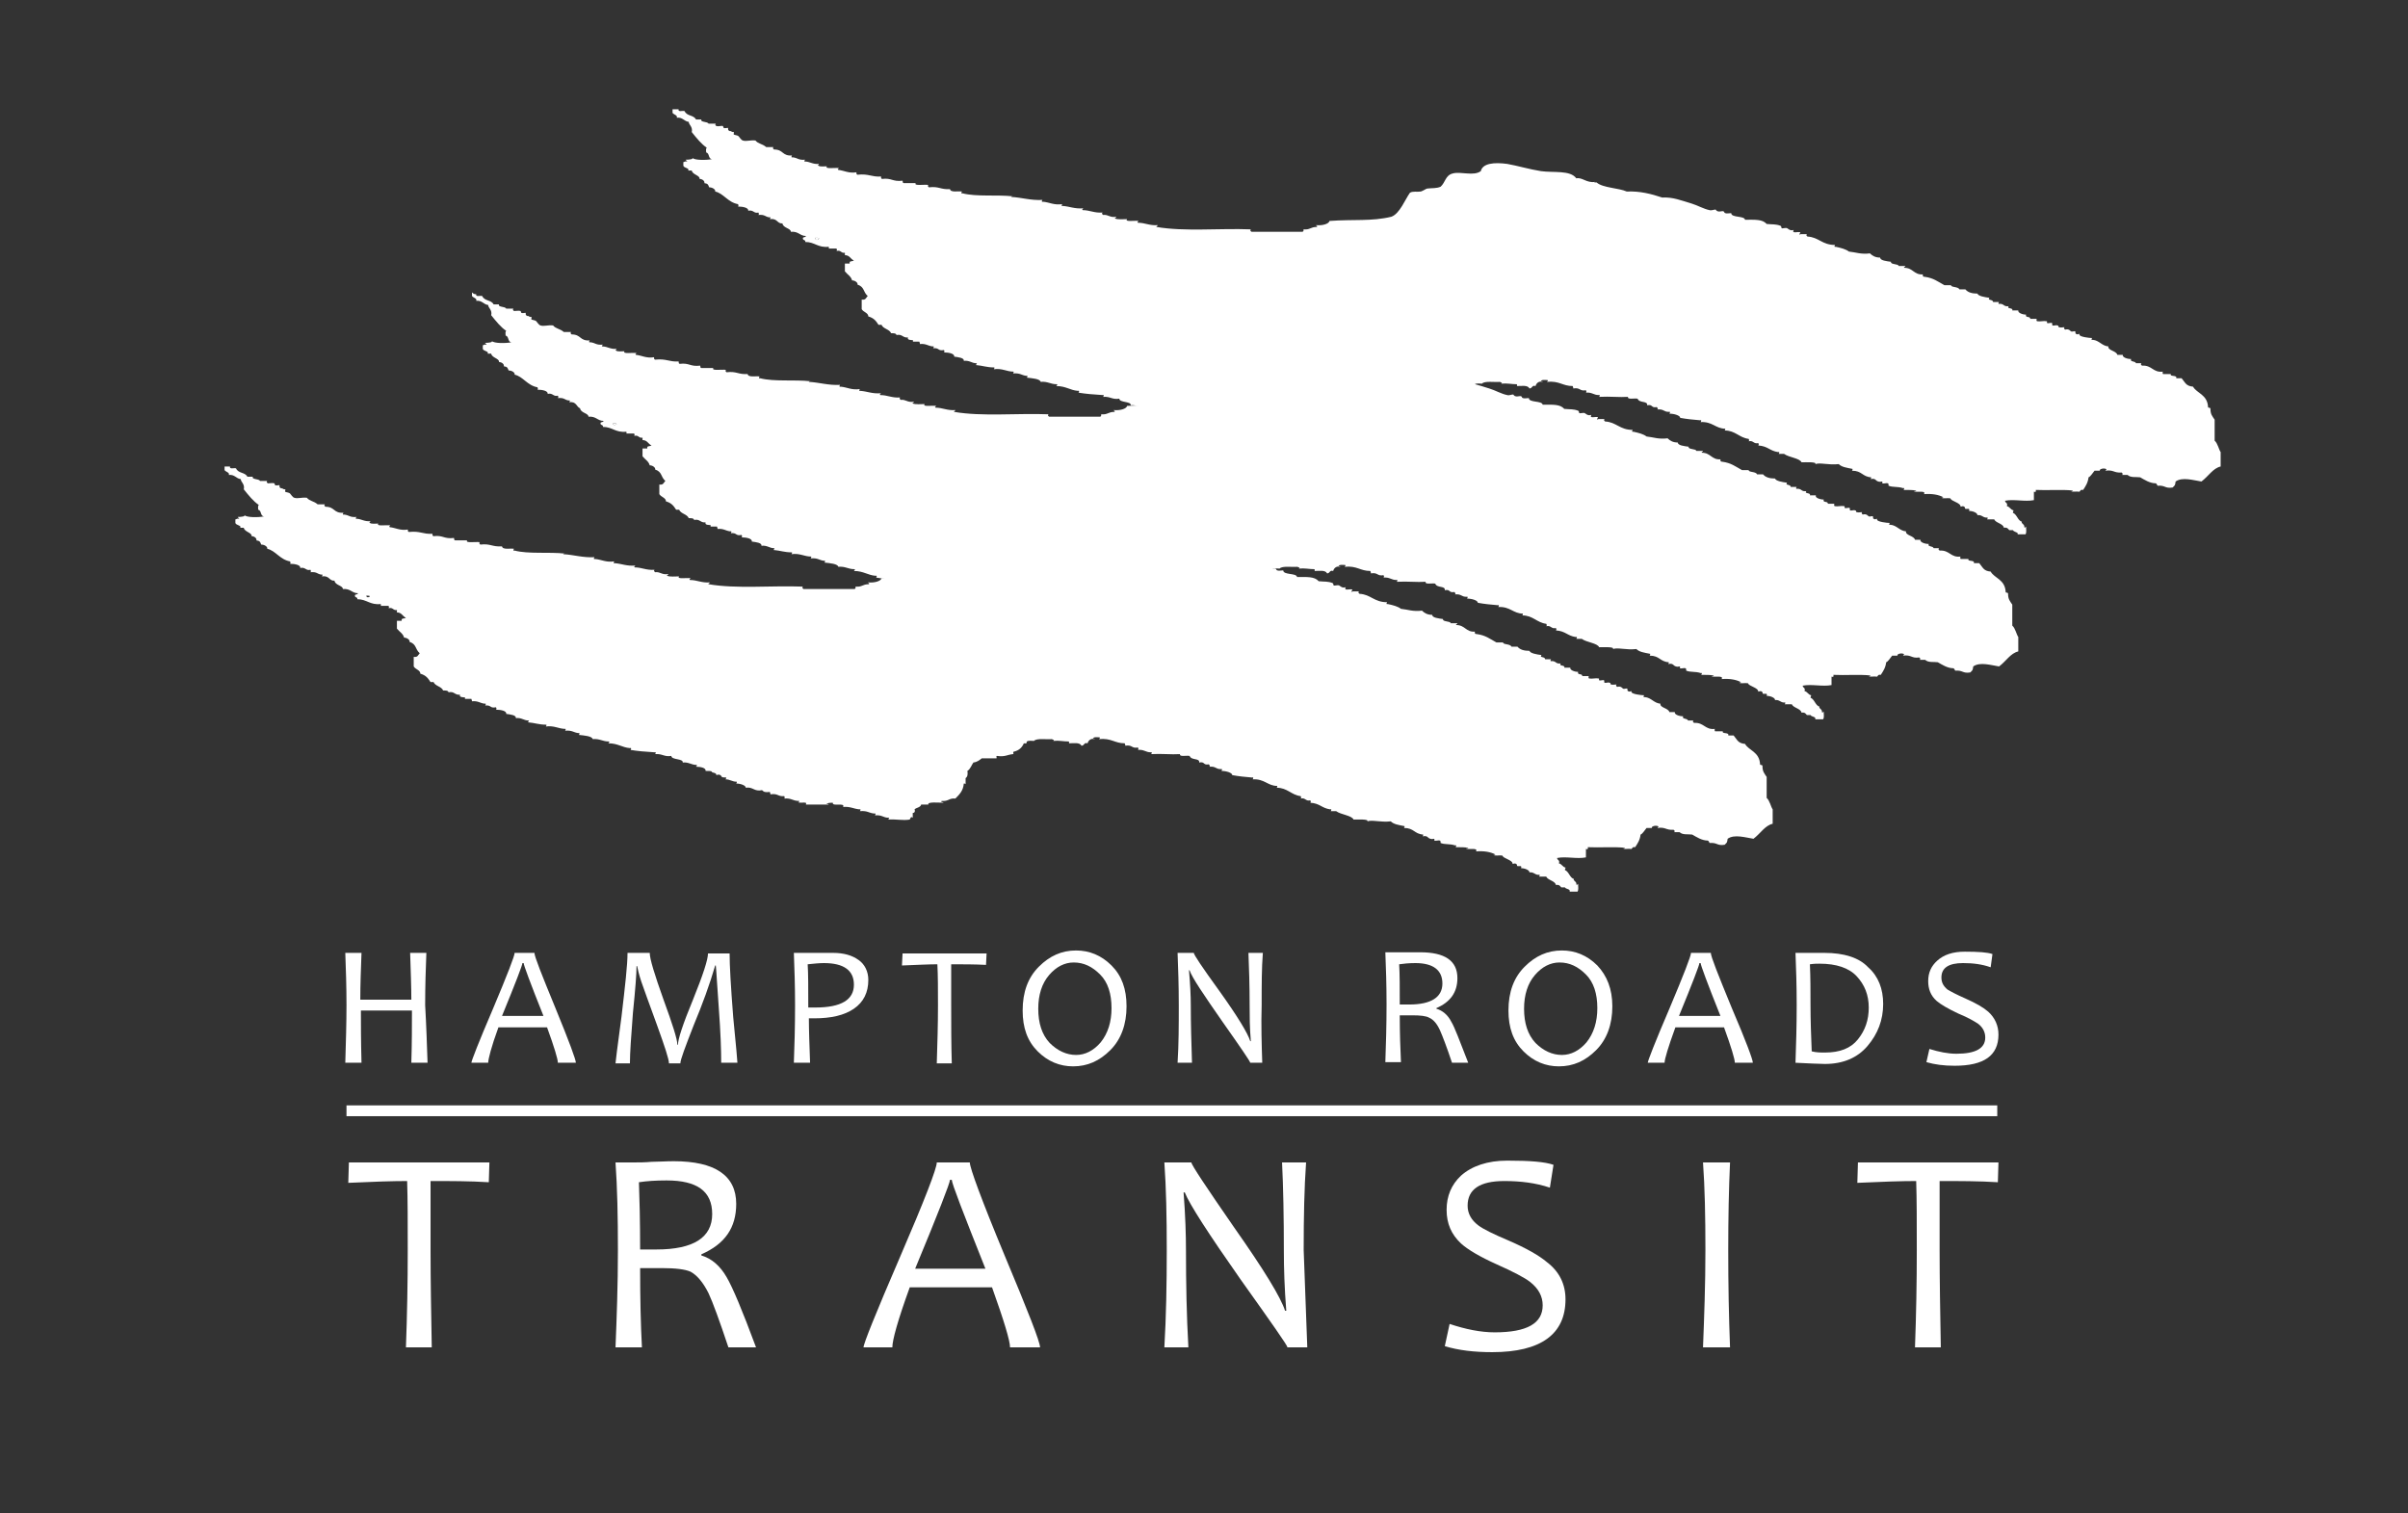
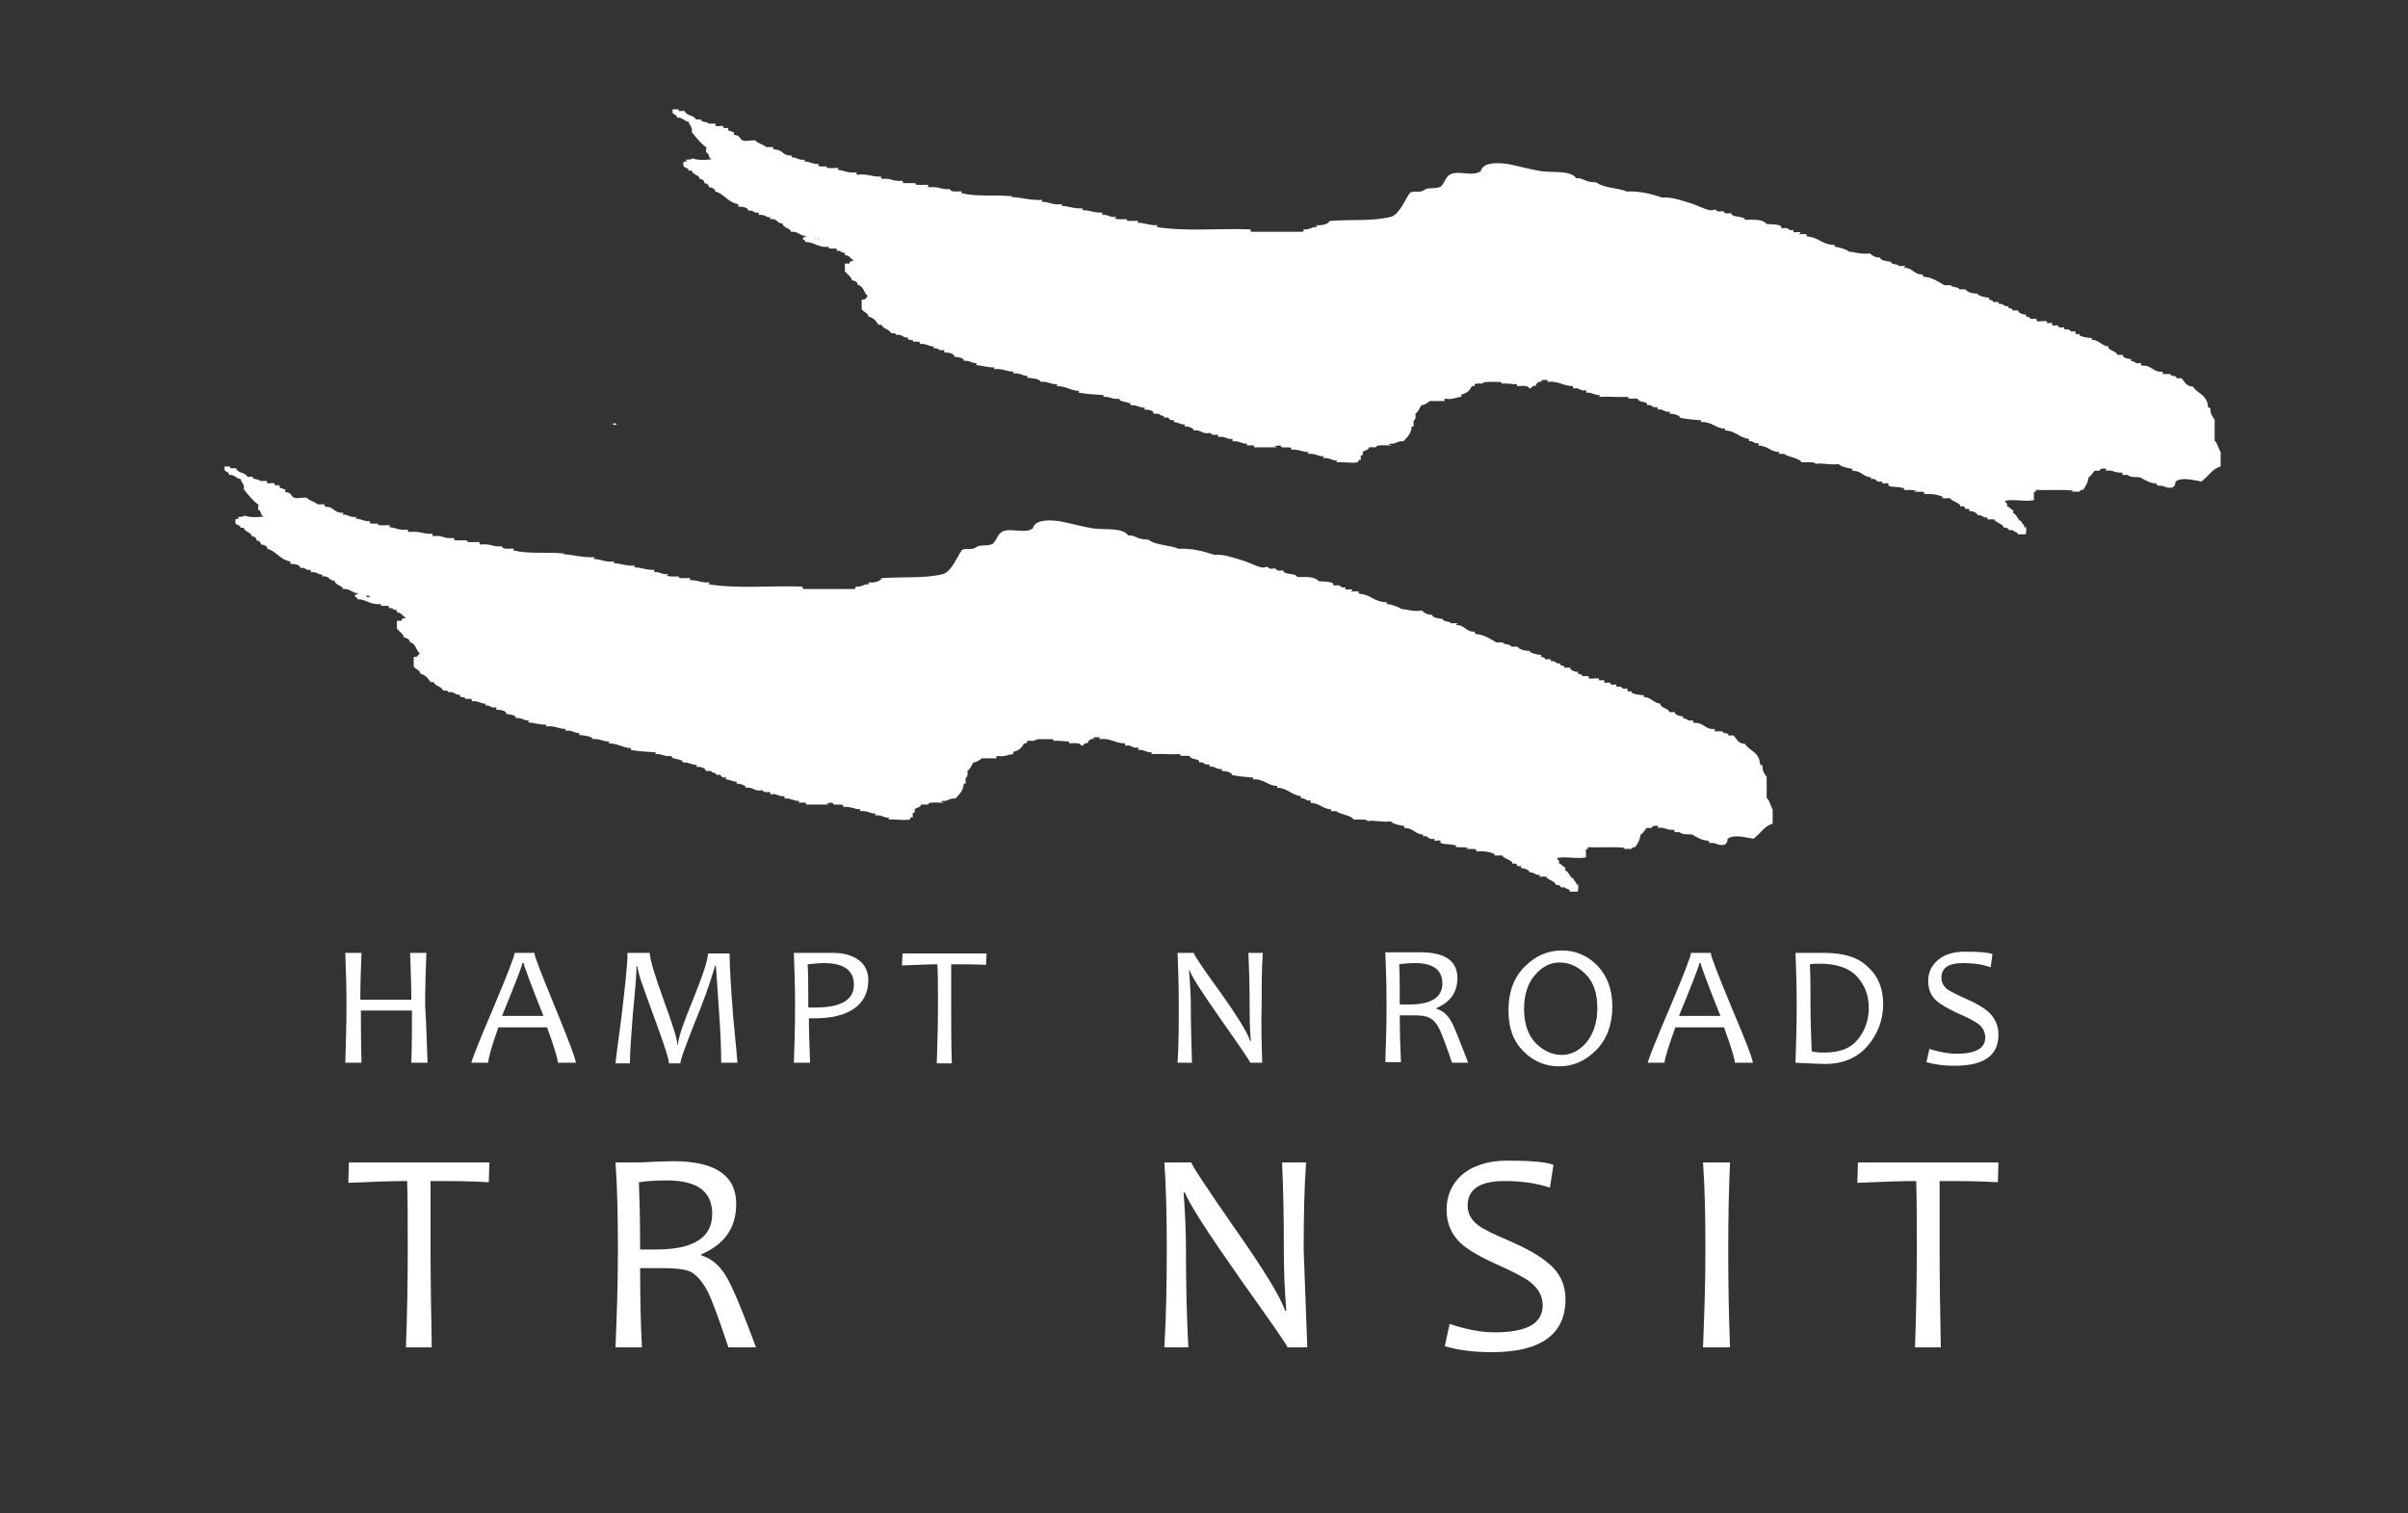
<svg xmlns="http://www.w3.org/2000/svg" version="1.1" id="Layer_2" x="0px" y="0px" viewBox="0 0 401 252" style="enable-background:new 0 0 401 252;" xml:space="preserve">
  <rect x="0" y="0" width="401" height="252" fill="#333333" stroke="none" />
  <style type="text/css">
	.Arched_x0020_Green{fill:url(#SVGID_1_);stroke:#FFFFFF;stroke-width:0.25;stroke-miterlimit:1;}
	.st0{fill-rule:evenodd;clip-rule:evenodd;fill:#FFFFFF;}
	.st1{fill:#FFFFFF;}
</style>
  <linearGradient id="SVGID_1_" gradientUnits="userSpaceOnUse" x1="-168" y1="-25" x2="-167.293" y2="-25.707">
    <stop offset="0" style="stop-color:#20AC4B" />
    <stop offset="0.983" style="stop-color:#19361A" />
  </linearGradient>
  <g>
    <path class="st0" d="M135.8,39.6c0.2,0,0.5,0,0.6,0.1C136.3,40,135.7,40.1,135.8,39.6z" />
    <path class="st0" d="M113,18.2c-0.1,0.5,0.6,0.2,1,0.3c0.4,0.9,1.5,0.6,1.9,1.4c0.3,0,0.6,0,0.9,0c-0.2,0.5,1,0.3,1.2,0.7   c0.4,0,0.8,0,1.2,0c-0.2,0.2,0,0.3,0.1,0.4c0.4,0.1,0.8-0.1,1.1,0c0,0,0.1,0.3,0.1,0.3c0.2,0.1,0.6,0,0.7,0c0.1,0,0,0.3,0.1,0.4   c0.4,0.3,0.3,0,0.5,0.2c0.1,0.1,0.4,0.1,0.4,0.1c0.1,0.1-0.1,0.3,0,0.4c0.1,0.1,0.6,0.1,0.8,0.3c0.2,0.2,0.4,0.6,0.7,0.7   c0.6,0.2,1.2-0.1,2.1,0c0.5,0.6,1.1,0.5,1.8,1.1c0.4,0,0.8,0,1.2,0c-0.2,0.2,0,0.3,0.1,0.4c1.6,0,1.3,1.1,3,1   c-0.1,0.1-0.2,0.4,0.1,0.3c0.9,0.1,0.9,0.5,2.1,0.4c-0.1,0.2-0.3,0.1-0.1,0.3c0.9,0,1.3,0.5,2.4,0.4c-0.1,0.2-0.3,0.1-0.1,0.3   c0.3,0.2,0.9,0.1,1.4,0.1c-0.4,0.5,1.3,0.2,2,0.3c-0.1,0.2-0.3,0.1-0.1,0.3c1,0.1,1.7,0.6,3,0.4c0.1,0.1-0.1,0.3,0.2,0.4   c1.9-0.2,2.3,0.4,3.9,0.3c0.1,0.1-0.1,0.3,0.2,0.4c1.6-0.2,1.7,0.5,3.4,0.3c0.1,0.1-0.1,0.3,0.2,0.4c0.7,0,1.3,0,2,0   c-0.4,0.5,1.4,0.2,2.1,0.3c-0.2,0.2,0,0.3,0.1,0.4c1.7-0.2,1.9,0.4,3.5,0.3c0.1,0.6,1.3,0.3,2,0.4c-0.1,0.1-0.2,0.4,0.1,0.3   c2.3,0.6,5.7,0.2,8.4,0.5c-0.1,0-0.3,0-0.3,0.1c1.8,0.1,3.2,0.6,5.2,0.5c-0.1,0.1-0.2,0.4,0.1,0.3c1.1,0.1,1.8,0.6,3.2,0.4   c-0.1,0.1-0.2,0.4,0.1,0.3c1.2,0.1,1.9,0.5,3.4,0.4c-0.1,0.2-0.3,0.1-0.1,0.3c1.2,0,1.9,0.5,3.3,0.4c-0.2,0.2,0,0.3,0.1,0.4   c0.9-0.1,1.1,0.5,2.2,0.3c0,0.2-0.3,0.1-0.2,0.3c0.5,0.2,1.3,0.1,2,0.1c-0.5,0.5,1.3,0.2,1.9,0.3c-0.1,0.2-0.3,0.1-0.1,0.3   c1.2,0,1.9,0.5,3.3,0.4c0,0.2-0.3,0.1-0.2,0.3c4.6,0.8,10.5,0.2,15.7,0.4c-0.2,0.2,0,0.3,0.1,0.4c2.8,0,5.7,0,8.5,0   c0.3-0.1,0.1-0.3,0.2-0.4c1.1,0.1,1.1-0.4,2.2-0.4c0.2-0.3-0.4-0.2-0.1-0.3c1,0.1,2.1-0.2,2.2-0.7c4-0.3,7,0.1,10.3-0.7   c1.4-0.5,2.3-2.9,3.1-4c0.5-0.3,1.2-0.1,1.8-0.2c0.4-0.1,0.9-0.5,1.1-0.5c0.9-0.1,1.5,0,2.2-0.3c0.8-0.7,0.8-1.9,2-2.2   c1.3-0.4,3.5,0.5,4.7-0.4c0.3-1.3,2.2-1.5,4.4-1.2c1.7,0.3,3.7,0.9,5.6,1.2c2.1,0.3,4.9-0.2,5.9,1.2c1-0.2,1.7,0.8,3.1,0.6   c-0.2,0.3,0,0,0.3,0.1c1,0.9,3.7,0.9,5,1.5c2.2-0.1,4.1,0.4,5.9,1c1.8-0.1,3.2,0.5,4.9,1c1,0.3,2,0.9,3,1.1c0.3,0.1,0.7-0.1,1-0.1   c0,0,0.2,0.3,0.4,0.3c0.3,0.1,0.7-0.1,0.9,0c0.3,0.1,0,0.2,0.3,0.3c0.3,0.1,0.6,0,1,0c0,0.8,2.2,0.4,2.3,1.1c1.7,0,2.9-0.1,3.6,0.7   c1,0.1,1.5,0,2.3,0.3c0.2,0.1,0.1,0.3,0.2,0.4c0.1,0.1,0.6-0.1,0.9,0c0.2,0.1,0.5,0.5,1.1,0.3c-0.4,0.7,0.8,0.2,1.1,0.4   c0.1,0.1-0.5,0.5,0.1,0.3c0.3,0,0.7,0,1,0c-0.2,0.2,0,0.3,0.1,0.4c1.9,0.1,2.4,1.4,4.6,1.4c-0.1,0.1-0.2,0.4,0.1,0.3   c0.9,0.2,1.7,0.4,2.2,0.8c1.1,0.1,2,0.5,3.5,0.3c0.4,0.4,0.9,0.7,1.7,0.7c0,0.5,1.1,0.6,1.8,0.7c-0.1,0.5,1.2,0.3,1.3,0.7   c0.4,0,0.7,0,1.1,0c0,0.2-0.3,0.1-0.2,0.3c1.5,0,1.6,1.2,3.1,1.1c0,0.3,0,0.4,0.3,0.4c1.5,0.2,2.2,0.8,3.3,1.4c0.4,0,0.7,0,1.1,0   c0,0.4,1.2,0.2,1.4,0.7c0.3,0,0.7,0,1,0c0.4,0.5,1.1,0.7,2,0.7c0.1,0.4,1.2,0.6,2,0.7c-0.4,0.5,0.6,0.2,0.6,0.7c0.3,0,0.7,0,1,0   c-0.1,0.1-0.2,0.4,0.1,0.3c0.8,0,0.6,0.5,1.5,0.4c-0.4,0.5,0.8,0.2,0.6,0.7c0.3,0,0.7,0,1,0c-0.1,0.4,0.7,0.7,1.3,0.7   c-0.2,0.6,0.7,0.2,0.7,0.7c0.4,0,0.7,0,1.1,0c-0.1,0.1-0.1,0.2,0,0.4c0.6,0.1,1.1-0.1,1.6,0c0.2,0,0,0.2,0.1,0.3   c0.2,0.1,0.7-0.1,0.8,0c0.1,0,0,0.4,0.1,0.4c0.2,0.1,0.6-0.1,0.8,0c0.4,0.1,0,0.2,0.3,0.3c0.3,0.1,0.6,0,0.9,0   c-0.2,0.2,0,0.3,0.1,0.4c0.7-0.2,0.9,0.3,1,0.3c0.2,0.1,0.5-0.1,0.7,0c0,0,0,0.4,0.1,0.4c0.5,0.3,0.5-0.3,0.6,0.2   c0.1,0.3,1.6,0.5,2.1,0.5c-0.1,0.1-0.2,0.4,0.1,0.3c1.1,0.1,1.5,1,2.6,1.1c-0.1,0.7,1.3,0.7,1.5,1.4c0.3,0,0.6,0,0.9,0   c-0.1,0.4,0.7,0.7,1.4,0.7c-0.3,0.5,0.7,0.3,0.8,0.7c0.3,0,0.6,0,0.9,0c-0.2,0.2,0,0.3,0.1,0.4c1.7-0.1,1.8,1.2,3.5,1   c-0.1,0.1-0.1,0.2,0,0.4c0.4,0,0.9,0,1.3,0c-0.2,0.5,1.1,0.1,0.9,0.7c0.3,0,0.6,0,0.9,0c0.6,0.7,0.7,1.3,1.9,1.4   c0.6,1.1,2.4,1.3,2.5,3.4c0,0.2,0.4,0,0.4,0.3c0,0.9,0.3,1.2,0.7,1.8c0,1.2,0,2.4,0,3.5c0.5,0.4,0.7,1.5,1,1.9c0,0.8,0,1.6,0,2.4   c-1.3,0.3-2,1.6-3.2,2.5c-1.3-0.2-3.2-0.8-4.3,0c-0.1,0.7-0.1,0.6-0.5,1c-1.3,0.2-1.2-0.4-2.5-0.3c-0.1-0.1-0.1-0.3-0.3-0.4   c-1,0-1.9-0.6-2.6-1c-0.7-0.1-1.6,0.1-2.1-0.4c-0.3,0-0.6,0-0.9,0c0.2-0.2,0-0.3-0.1-0.4c-1.3,0.1-1.3-0.5-2.7-0.3   c0.1-0.2,0.3-0.1,0.1-0.3c-0.5-0.2-1.2,0.1-1,0.3c-0.3,0-0.6,0-0.9,0c-0.4,0.5-0.7,1-1,1.1c-0.1,0.9-0.5,1.5-0.9,2.1   c-0.6-0.1-0.4,0.3-0.7,0.3c-0.4-0.1-1,0.1-1.3-0.1c0.1,0,0.3,0,0.3-0.1c-1.9-0.2-4.2,0-6.2-0.1c0.1,0.3,0,0.4-0.3,0.3   c0,0.5,0,0.9,0,1.4c-1.5,0.3-3.3-0.2-4.8,0.1c0,0.4,0.5,0.3,0.3,0.9c0.5,0.1,0.6,0.6,1.1,0.7c0,0.2-0.1,0.2-0.1,0.4   c0.7,0.3,0.8,1.3,1.5,1.5c-0.2,0.3,0.5,0.4,0.4,0.9c0.2,0.3,0.2-0.3,0.3,0c0,0.4,0.1,0.9-0.1,1.2c-0.4,0-0.9,0-1.3,0   c0-0.1,0-0.1,0-0.2c-0.2-0.2-0.6-0.2-0.8-0.5c-0.2,0-0.4,0-0.6,0c-0.2-0.2-0.3-0.5-0.9-0.4c-0.1-0.7-1.4-0.8-1.6-1.4   c-0.4,0-0.8,0-1.2,0c0.1-0.1,0.1-0.2,0.1-0.3c-0.8,0.1-0.9-0.5-1.7-0.4c0-0.4-0.8-0.7-1.4-0.7c0.2-0.6-0.4-0.2-0.7-0.4   c0.1,0,0-0.6-0.7-0.3c0-0.7-1.6-0.9-1.7-1.4c-0.5-0.1-1.2,0.1-1.5-0.1c0.1,0,0.3,0,0.3-0.1c-0.8-0.4-1.8-0.6-3.2-0.5   c0.4-0.7-1.3-0.2-1.7-0.5c0.2,0,0.4,0,0.4-0.1c-0.6-0.1-1.3-0.1-2.1-0.1c0.1-0.1,0.2-0.4-0.1-0.3c-0.9-0.3-1.7-0.1-2.4-0.4   c0,0,0-0.4-0.1-0.4c-0.3-0.1-0.6,0.1-1,0c0.1,0,0.1-0.3,0-0.3c-0.1,0-0.4,0.1-0.6,0c-0.5-0.1-0.4-0.6-1.3-0.4   c0.1-0.1,0.1-0.2,0.1-0.3c-1.5-0.1-1.5-1.1-3.2-1.1c0.1-0.1,0.1-0.2,0.1-0.3c-1-0.2-1.8-0.3-2.3-0.8c-1.7,0.2-3.1-0.3-3.9,0   c0.3-0.4-1.5-0.3-2.3-0.3c-0.3-0.7-2.1-0.8-2.9-1.4c-0.3,0-0.6,0-0.9,0c0.1-0.1,0.2-0.4-0.1-0.3c-1.4-0.2-1.7-1-3.3-1.1   c0.1-0.1,0.1-0.2,0-0.4c-0.8,0.2-0.8-0.5-1.6-0.3c0.1-0.1,0.1-0.2,0-0.4c-1.6-0.2-2.2-1.4-4-1.4c0.1-0.1,0.1-0.2,0.1-0.3   c-1.6,0-2.1-1.2-4.1-1.1c0.1-0.1,0.2-0.4-0.1-0.3c-1.2-0.1-2.2-0.2-3.3-0.4c0-0.4-1-0.7-1.8-0.7c0.1-0.1,0.2-0.4-0.1-0.3   c-0.9,0-0.8-0.5-1.9-0.4c0.2-0.2,0-0.2-0.1-0.4c-1,0.2-0.6-0.5-1.6-0.3c0.1-0.8-1.3-0.3-1.6-1.1c-0.6-0.1-1.7,0.2-1.6-0.3   c-1.4,0.1-3-0.1-4.8,0c0.1-0.1,0.2-0.4-0.1-0.3c-0.8,0-1.1-0.5-2.1-0.4c0.1-0.1,0.1-0.2,0-0.4c-1.1,0.2-0.9-0.5-2.1-0.3   c0-0.2-0.1-0.3-0.1-0.4c-1.7,0-2.2-0.9-4.3-0.7c0.1-0.2,0.3-0.1,0.1-0.3c-0.4,0-1-0.1-1.1,0.2c0.1,0,0.3,0,0.3,0.1   c-0.8-0.2-1.1,0.4-1.2,0.7c-0.6-0.2-0.5,0.4-1,0.4c-0.3-0.6-1.3-0.4-2.1-0.4c0.1-0.1,0-0.2,0-0.3c-0.9,0-1.6-0.2-2.6-0.1   c0.3-0.3-0.1-0.1-0.2-0.3c-0.8,0.1-2.6-0.2-3,0.3c-0.4,0-0.9-0.1-1.2,0.1c-0.1,0.2,0.1,0.4-0.5,0.3c-0.3,0.7-0.8,1.2-1.7,1.4   c-0.2,0.1,0.1,0.4-0.1,0.4c-1,0.1-1.3,0.5-2.7,0.3c-0.2,0.1,0.1,0.4-0.1,0.4c-0.8,0-1.6,0-2.4,0c-0.4,0.3-0.7,0.6-1.4,0.7   c-0.3,0.4-0.5,1.1-1,1.4c0.1,0.6,0,1-0.3,1.2c0,0.3,0,0.7,0,1c-0.1-0.1-0.2-0.1-0.3-0.1c-0.1,1.2-0.7,1.8-1.4,2.5   c-1.1-0.1-1.1,0.5-2.3,0.4c-0.2,0.4,0.3,0.1,0.3,0.3c-0.8,0-2.7-0.2-2.5,0.3c-0.4,0-0.8,0-1.2,0c-0.1,0.5-0.8,0.5-1.1,0.8   c0.1,0.2,0.1,0.6-0.3,0.6c0,0.3,0,0.5,0,0.8c-0.3-0.3-0.4,0.1-0.5,0.3c-1.2,0.2-2.3-0.1-3.6,0c0.1-0.2,0.3-0.1,0.1-0.3   c-1,0-1-0.5-2.3-0.4c0.1-0.1,0.2-0.4-0.1-0.3c-1-0.1-1.1-0.5-2.4-0.4c0.1-0.1,0.2-0.4-0.1-0.3c-1-0.1-1.5-0.5-2.7-0.4   c0.4-0.8-1.9,0-1.7-0.7c-0.4,0-0.8,0-1.1,0.2c0.2,0,0.4,0,0.4,0.1c-1.3,0-2.6,0-3.8,0c0.1-0.1,0-0.2,0-0.3c-0.4-0.1-1,0.1-1.3-0.1   c0.2,0,0.2-0.1,0.2-0.2c-1.2,0-1.2-0.5-2.5-0.4c0.1-0.1,0.1-0.2,0-0.4c-1.1,0.1-1-0.5-2.3-0.3c0-0.2-0.1-0.3-0.1-0.4   c-0.8,0.1-1,0-1.3-0.3c-1.3,0.3-1.5-0.6-2.7-0.4c0-0.4-0.9-0.7-1.6-0.7c0.1-0.1,0.1-0.2,0.1-0.3c-0.8,0-1.1-0.4-1.9-0.4   c0.5-0.5-0.3-0.2-0.6-0.4c0,0-0.2-0.6-0.9-0.3c0-0.5-0.7-0.3-0.8-0.6c0-0.1-0.6-0.1-1-0.1c0.1-0.5-0.8-0.7-1.6-0.7   c0.1-0.2,0.3-0.1,0.1-0.3c-0.9,0-1.3-0.5-2.3-0.4c0.1-0.7-1.9-0.4-1.9-1.1c-1.2,0.2-1.5-0.4-2.7-0.3c0.1-0.1,0.2-0.4-0.1-0.3   c-1.6-0.1-2.8-0.2-4-0.4c0.1-0.1,0.2-0.4-0.1-0.3c-1.3-0.1-2-0.8-3.6-0.8c0.1-0.2,0.3-0.1,0.1-0.3c-1.1,0-1.5-0.5-2.7-0.4   c-0.1-0.5-1.4-0.6-2.3-0.7c0.1-0.1,0.2-0.4-0.1-0.3c-0.8-0.1-1-0.5-2.2-0.4c0.1-0.1,0.1-0.2,0.1-0.3c-1.2,0-1.9-0.6-3.3-0.4   c0.1-0.1,0.1-0.2,0.1-0.3c-1.3,0-1.9-0.3-3.1-0.4c0.1-0.2,0.3-0.1,0.1-0.3c-0.8,0-1.1-0.5-2.1-0.4c0.1-0.5-0.9-0.6-1.6-0.7   c0.1-0.5-0.9-0.7-1.7-0.7c0.1-0.1,0.1-0.2,0-0.4c-1.1,0.2-0.7-0.4-1.8-0.3c0.1-0.1,0.2-0.4-0.1-0.3c-0.8-0.1-1.1-0.5-2.1-0.4   c0-0.2-0.1-0.3-0.1-0.4c-0.4,0-0.7,0-1.1,0c0.4-0.5-1,0-0.8-0.7c-0.9,0.1-0.9-0.6-1.9-0.4c-0.1-0.3-0.4-0.3-0.9-0.3   c-0.3-0.7-1.3-0.7-1.6-1.4c-0.2,0-0.3,0-0.5,0c-0.4-0.6-0.7-1.1-1.7-1.4c0-0.6-0.8-0.7-1.1-1.2c0-0.5,0-1.1,0-1.6   c0.7,0.1,0.7-0.3,1-0.6c-0.8-0.7-0.5-1.5-1.7-1.9c0.1-0.3-0.4-0.7-0.9-0.7c-0.2-0.7-0.7-0.9-1.2-1.5c0-0.4,0-0.9,0-1.3   c0.3,0,0.5,0,0.8,0c-0.1-0.5,0.3-0.3,0.7-0.5c-0.6-0.3-0.7-0.9-1.5-0.9c0-0.1,0-0.3,0-0.4c-0.7,0.1-0.6-0.5-1.4-0.3   c0.1-0.1,0.1-0.2,0-0.4c-0.4,0-0.9,0-1.3,0c0.1-0.1,0-0.2,0-0.3c-1.8,0.2-2.3-0.8-3.9-0.8c0.1-0.4-0.4-0.2-0.4-0.6   c0-0.3,0.5-0.1,0.5-0.4c-1,0-1.2-0.8-2.5-0.7c0-0.6-1.3-0.6-1.4-1.4c-0.9,0.1-0.8-0.9-2.1-0.7c0.1-0.1,0.2-0.4-0.1-0.3   c-0.7-0.1-0.7-0.5-1.8-0.4c0.1-0.1,0.1-0.2,0-0.4c-0.8,0.2-0.8-0.5-1.7-0.3c0.1-0.5-0.9-0.7-1.7-0.7c0.1-0.1,0.1-0.2,0-0.4   c-1.7-0.3-2.4-1.8-3.8-2.1c0.1-0.3-0.4-0.7-1-0.7c-0.2-0.5-0.2-0.6-0.8-0.7c0.1-0.3-0.3-0.7-0.8-0.7c0.1-0.6-1.2-0.7-1.3-1.4   c-0.2,0-0.4,0-0.6,0c0.3-0.4-0.7-0.4-0.8-0.8c0-0.2,0-0.4,0-0.6c0.2,0,0.3-0.2,0.6-0.1c0.1-0.2-0.2-0.1-0.2-0.3   c0.6,0,1.3-0.1,1.1-0.3c0.4,0.4,2.3,0.4,3.3,0.2c-0.7,0-0.4-1-1-1.1c0-0.3-0.1-0.6,0.1-0.8c-0.9-0.6-1.7-1.6-2.5-2.6   c0.2-0.9-0.5-1.2-0.5-1.7c-0.8-0.1-1-0.8-2-0.7c0.2-0.4-0.5-0.5-0.7-0.8c0-0.2,0-0.4,0-0.6C112.6,18.2,112.8,18.2,113,18.2z    M136.4,39.7c-0.1-0.1-0.3-0.1-0.6-0.1C135.7,40.1,136.3,40,136.4,39.7z" />
  </g>
  <g>
    <path class="st0" d="M102.1,70.5c0.2,0,0.5,0,0.6,0.1C102.6,70.8,102,70.9,102.1,70.5z" />
-     <path class="st0" d="M79.3,49c-0.1,0.5,0.6,0.2,1,0.3c0.4,0.9,1.5,0.6,1.9,1.4c0.3,0,0.6,0,0.9,0c-0.2,0.5,1,0.3,1.2,0.7   c0.4,0,0.8,0,1.2,0c-0.2,0.2,0,0.3,0.1,0.4c0.4,0,0.8-0.1,1.1,0c0,0,0.1,0.3,0.1,0.3c0.2,0.1,0.6,0,0.7,0c0.1,0,0,0.3,0.1,0.4   c0.4,0.3,0.3,0,0.5,0.2c0.1,0.1,0.4,0.1,0.4,0.1c0.1,0.1-0.1,0.3,0,0.4c0.1,0.1,0.6,0.1,0.8,0.3c0.2,0.2,0.4,0.6,0.7,0.7   c0.6,0.2,1.2-0.1,2.1,0c0.5,0.6,1.1,0.5,1.8,1.1c0.4,0,0.8,0,1.2,0c-0.2,0.2,0,0.3,0.1,0.4c1.6,0,1.3,1.1,3,1   c-0.1,0.1-0.2,0.4,0.1,0.3c0.9,0.1,0.9,0.5,2.1,0.4c-0.1,0.2-0.3,0.1-0.1,0.3c0.9,0,1.3,0.5,2.4,0.4c-0.1,0.2-0.3,0.1-0.1,0.3   c0.3,0.2,0.9,0.1,1.4,0.1c-0.4,0.5,1.3,0.2,2,0.3c-0.1,0.2-0.3,0.1-0.1,0.3c1,0.1,1.7,0.6,3,0.4c0.1,0.1-0.1,0.3,0.2,0.4   c1.9-0.2,2.3,0.4,3.9,0.3c0.1,0.1-0.1,0.3,0.2,0.4c1.6-0.2,1.7,0.5,3.4,0.3c0.1,0.1-0.1,0.3,0.2,0.4c0.7,0,1.3,0,2,0   c-0.4,0.5,1.4,0.2,2.1,0.3c-0.2,0.2,0,0.3,0.1,0.4c1.7-0.2,1.9,0.4,3.5,0.3c0.1,0.6,1.3,0.3,2,0.4c-0.1,0.1-0.2,0.4,0.1,0.3   c2.3,0.6,5.7,0.2,8.4,0.5c-0.1,0-0.3,0-0.3,0.1c1.8,0.1,3.2,0.6,5.2,0.5c-0.1,0.1-0.2,0.4,0.1,0.3c1.1,0.1,1.8,0.6,3.2,0.4   c-0.1,0.1-0.2,0.4,0.1,0.3c1.2,0.1,1.9,0.5,3.4,0.4c-0.1,0.2-0.3,0.1-0.1,0.3c1.2,0,1.9,0.5,3.3,0.4c-0.2,0.2,0,0.3,0.1,0.4   c0.9-0.1,1.1,0.5,2.2,0.3c0,0.2-0.3,0.1-0.2,0.3c0.5,0.2,1.3,0.1,2,0.1c-0.5,0.5,1.3,0.2,1.9,0.3c-0.1,0.2-0.3,0.1-0.1,0.3   c1.2,0,1.9,0.5,3.3,0.4c0,0.2-0.3,0.1-0.2,0.3c4.6,0.8,10.5,0.2,15.7,0.4c-0.2,0.2,0,0.3,0.1,0.4c2.8,0,5.7,0,8.5,0   c0.3-0.1,0.1-0.3,0.2-0.4c1.1,0.1,1.1-0.4,2.2-0.4c0.2-0.3-0.4-0.2-0.1-0.3c1,0.1,2.1-0.2,2.2-0.7c4-0.2,7,0.1,10.3-0.7   c1.4-0.5,2.3-2.9,3.1-4c0.5-0.3,1.2-0.1,1.8-0.2c0.4-0.1,0.9-0.5,1.1-0.5c0.9-0.1,1.5,0,2.2-0.3c0.8-0.7,0.8-1.9,2-2.2   c1.3-0.4,3.5,0.5,4.7-0.4c0.3-1.3,2.2-1.5,4.4-1.2c1.7,0.3,3.7,0.9,5.6,1.2c2.1,0.3,4.9-0.2,5.9,1.2c1-0.2,1.7,0.8,3.1,0.6   c-0.2,0.3,0,0,0.3,0.1c1,0.9,3.7,0.9,5,1.5c2.2-0.1,4.1,0.4,5.9,1c1.8-0.1,3.2,0.5,4.9,1c1,0.3,2,0.9,3,1.1c0.3,0.1,0.7-0.1,1-0.1   c0,0,0.2,0.3,0.4,0.3c0.3,0.1,0.7-0.1,0.9,0c0.3,0.1,0,0.2,0.3,0.3c0.3,0.1,0.6,0,1,0c0,0.8,2.2,0.4,2.3,1.1c1.7,0,2.9-0.1,3.6,0.7   c1,0.1,1.5,0,2.3,0.3c0.2,0.1,0.1,0.3,0.2,0.4c0.1,0.1,0.6-0.1,0.9,0c0.2,0.1,0.5,0.5,1.1,0.3c-0.4,0.7,0.8,0.2,1.1,0.4   c0.1,0.1-0.5,0.5,0.1,0.3c0.3,0,0.7,0,1,0c-0.2,0.2,0,0.3,0.1,0.4c1.9,0.1,2.4,1.4,4.6,1.4c-0.1,0.1-0.2,0.4,0.1,0.3   c0.9,0.2,1.7,0.4,2.2,0.8c1.1,0.1,2,0.5,3.5,0.3c0.4,0.4,0.9,0.7,1.7,0.7c0,0.5,1.1,0.6,1.8,0.7c-0.1,0.5,1.2,0.3,1.3,0.7   c0.4,0,0.7,0,1.1,0c0,0.2-0.3,0.1-0.2,0.3c1.5,0,1.6,1.2,3.1,1.1c0,0.3,0,0.4,0.3,0.4c1.5,0.2,2.2,0.8,3.3,1.4c0.4,0,0.7,0,1.1,0   c0,0.4,1.2,0.2,1.4,0.7c0.3,0,0.7,0,1,0c0.4,0.5,1.1,0.7,2,0.7c0.1,0.4,1.2,0.6,2,0.7c-0.4,0.5,0.6,0.2,0.6,0.7c0.3,0,0.7,0,1,0   c-0.1,0.1-0.2,0.4,0.1,0.3c0.8,0,0.6,0.5,1.5,0.4c-0.4,0.5,0.8,0.2,0.6,0.7c0.3,0,0.7,0,1,0c-0.2,0.4,0.7,0.7,1.3,0.7   c-0.2,0.6,0.7,0.2,0.7,0.7c0.4,0,0.7,0,1.1,0c-0.1,0.1-0.1,0.2,0,0.4c0.6,0.1,1.1-0.1,1.6,0c0.2,0,0,0.2,0.1,0.3   c0.2,0.1,0.7-0.1,0.8,0c0.1,0,0,0.4,0.1,0.4c0.2,0.1,0.6-0.1,0.8,0c0.4,0.1,0,0.2,0.3,0.3c0.3,0.1,0.6,0,0.9,0   c-0.2,0.2,0,0.3,0.1,0.4c0.7-0.2,0.9,0.3,1,0.3c0.2,0.1,0.5-0.1,0.7,0c0,0,0,0.4,0.1,0.4c0.5,0.3,0.5-0.3,0.6,0.2   c0.1,0.3,1.6,0.5,2.1,0.5c-0.1,0.1-0.2,0.4,0.1,0.3c1.1,0.1,1.5,1,2.6,1.1c-0.1,0.7,1.3,0.7,1.5,1.4c0.3,0,0.6,0,0.9,0   c-0.1,0.4,0.7,0.7,1.4,0.7c-0.3,0.5,0.7,0.3,0.8,0.7c0.3,0,0.6,0,0.9,0c-0.2,0.2,0,0.3,0.1,0.4c1.7-0.1,1.8,1.2,3.5,1   c-0.1,0.1-0.1,0.2,0,0.4c0.4,0,0.9,0,1.3,0c-0.2,0.5,1.1,0.1,0.9,0.7c0.3,0,0.6,0,0.9,0c0.6,0.7,0.7,1.3,1.9,1.4   c0.6,1.1,2.4,1.3,2.5,3.4c0,0.2,0.4,0,0.4,0.3c0,0.9,0.3,1.2,0.7,1.8c0,1.2,0,2.4,0,3.5c0.5,0.4,0.7,1.5,1,1.9c0,0.8,0,1.6,0,2.4   c-1.3,0.3-2,1.6-3.2,2.5c-1.3-0.2-3.2-0.8-4.3,0c-0.1,0.7-0.1,0.6-0.5,1c-1.3,0.2-1.2-0.4-2.5-0.3c-0.1-0.1-0.1-0.3-0.3-0.4   c-1,0-1.9-0.6-2.6-1c-0.6-0.1-1.6,0.1-2.1-0.4c-0.3,0-0.6,0-0.9,0c0.2-0.2,0-0.3-0.1-0.4c-1.3,0.2-1.3-0.5-2.7-0.3   c0.1-0.2,0.3-0.1,0.1-0.3c-0.5-0.2-1.2,0.1-1,0.3c-0.3,0-0.6,0-0.9,0c-0.4,0.5-0.7,1-1,1.1c-0.1,0.9-0.5,1.5-0.9,2.1   c-0.6-0.1-0.4,0.3-0.7,0.3c-0.4-0.1-1,0.1-1.3-0.1c0.1,0,0.3,0,0.3-0.1c-1.9-0.2-4.2,0-6.2-0.1c0.1,0.3,0,0.4-0.3,0.3   c0,0.5,0,0.9,0,1.4c-1.5,0.3-3.3-0.2-4.8,0.1c0,0.4,0.5,0.3,0.3,0.9c0.5,0.1,0.6,0.6,1.1,0.7c0,0.2-0.1,0.2-0.1,0.4   c0.7,0.3,0.8,1.3,1.5,1.5c-0.2,0.3,0.5,0.4,0.4,0.9c0.2,0.3,0.2-0.3,0.3,0c0,0.4,0.1,0.9-0.1,1.2c-0.4,0-0.9,0-1.3,0   c0-0.1,0-0.1,0-0.2c-0.2-0.3-0.6-0.2-0.8-0.5c-0.2,0-0.4,0-0.6,0c-0.2-0.2-0.3-0.5-0.9-0.4c-0.1-0.7-1.4-0.8-1.6-1.4   c-0.4,0-0.8,0-1.2,0c0.1-0.1,0.1-0.2,0.1-0.3c-0.8,0.1-0.9-0.5-1.7-0.4c0-0.4-0.8-0.7-1.4-0.7c0.2-0.6-0.4-0.2-0.7-0.4   c0.1,0,0-0.6-0.7-0.3c0-0.7-1.6-0.9-1.7-1.4c-0.5-0.1-1.2,0.1-1.5-0.1c0.1,0,0.3,0,0.3-0.1c-0.8-0.4-1.8-0.6-3.2-0.5   c0.4-0.7-1.3-0.2-1.7-0.5c0.2,0,0.4,0,0.4-0.1c-0.6-0.1-1.3-0.1-2.1-0.1c0.1-0.1,0.2-0.4-0.1-0.3c-0.9-0.3-1.7-0.1-2.4-0.4   c0,0,0-0.4-0.1-0.4c-0.3-0.1-0.6,0.1-1,0c0.1,0,0.1-0.3,0-0.3c-0.1,0-0.4,0.1-0.6,0c-0.5-0.1-0.4-0.6-1.3-0.4   c0.1-0.1,0.1-0.2,0.1-0.3c-1.5-0.1-1.5-1.1-3.2-1.1c0.1-0.1,0.1-0.2,0.1-0.3c-1-0.2-1.8-0.3-2.3-0.8c-1.7,0.2-3.1-0.3-3.9,0   c0.3-0.4-1.5-0.3-2.3-0.3c-0.3-0.7-2.1-0.8-2.9-1.4c-0.3,0-0.6,0-0.9,0c0.1-0.1,0.2-0.4-0.1-0.3c-1.4-0.2-1.7-1-3.3-1.1   c0.1-0.1,0.1-0.2,0-0.4c-0.8,0.2-0.8-0.5-1.6-0.3c0.1-0.1,0.1-0.2,0-0.4c-1.6-0.2-2.2-1.4-4-1.4c0.1-0.1,0.1-0.2,0.1-0.3   c-1.6,0-2.1-1.2-4.1-1.1c0.1-0.1,0.2-0.4-0.1-0.3c-1.2-0.1-2.2-0.2-3.3-0.4c0-0.4-1-0.7-1.8-0.7c0.1-0.1,0.2-0.4-0.1-0.3   c-0.9,0-0.8-0.5-1.9-0.4c0.2-0.2,0-0.2-0.1-0.4c-1,0.2-0.6-0.5-1.6-0.3c0.1-0.8-1.3-0.3-1.6-1.1c-0.6-0.1-1.7,0.2-1.6-0.3   c-1.4,0.1-3-0.1-4.8,0c0.1-0.1,0.2-0.4-0.1-0.3c-0.8,0-1.1-0.5-2.1-0.4c0.1-0.1,0.1-0.2,0-0.4c-1.1,0.2-0.9-0.5-2.1-0.3   c0-0.2-0.1-0.3-0.1-0.4c-1.7,0-2.2-0.9-4.3-0.7c0.1-0.2,0.3-0.1,0.1-0.3c-0.4,0-1-0.1-1.1,0.2c0.1,0,0.3,0,0.3,0.1   c-0.8-0.2-1.1,0.4-1.2,0.7c-0.6-0.2-0.5,0.4-1,0.4c-0.3-0.6-1.3-0.4-2.1-0.4c0.1-0.1,0-0.2,0-0.3c-0.9,0-1.6-0.2-2.6-0.1   c0.3-0.3-0.1-0.1-0.2-0.3c-0.8,0.1-2.6-0.2-3,0.3c-0.4,0-0.9-0.1-1.2,0.1c-0.1,0.2,0.1,0.4-0.5,0.3c-0.3,0.7-0.8,1.2-1.7,1.4   c-0.2,0.1,0.1,0.4-0.1,0.4c-1,0.1-1.3,0.5-2.7,0.3c-0.2,0.1,0.1,0.4-0.1,0.4c-0.8,0-1.6,0-2.4,0c-0.4,0.3-0.7,0.6-1.4,0.7   c-0.3,0.4-0.5,1.1-1,1.4c0.1,0.6,0,1-0.3,1.2c0,0.3,0,0.7,0,1c-0.1-0.1-0.2-0.1-0.3-0.1c-0.1,1.2-0.7,1.8-1.4,2.5   c-1.1-0.1-1.1,0.5-2.3,0.4c-0.2,0.3,0.3,0.1,0.3,0.3c-0.8,0-2.7-0.2-2.5,0.3c-0.4,0-0.8,0-1.2,0c-0.1,0.5-0.8,0.5-1.1,0.8   c0.1,0.2,0.1,0.6-0.3,0.6c0,0.3,0,0.5,0,0.8c-0.3-0.3-0.4,0.1-0.5,0.3c-1.2,0.2-2.3-0.1-3.6,0c0.1-0.2,0.3-0.1,0.1-0.3   c-1,0-1-0.5-2.3-0.4c0.1-0.1,0.2-0.4-0.1-0.3c-1-0.1-1.1-0.5-2.4-0.4c0.1-0.1,0.2-0.4-0.1-0.3c-1-0.1-1.5-0.5-2.7-0.4   c0.4-0.8-1.9,0-1.7-0.7c-0.4,0-0.8,0-1.1,0.2c0.2,0,0.4,0,0.4,0.1c-1.3,0-2.6,0-3.8,0c0.1-0.1,0-0.2,0-0.3c-0.4-0.1-1,0.1-1.3-0.1   c0.2,0,0.2-0.1,0.2-0.2c-1.2,0-1.2-0.5-2.5-0.4c0.1-0.1,0.1-0.2,0-0.4c-1.1,0.1-1-0.5-2.3-0.3c0-0.2-0.1-0.3-0.1-0.4   c-0.8,0.1-1,0-1.3-0.3c-1.3,0.3-1.5-0.6-2.7-0.4c0-0.4-0.9-0.7-1.6-0.7c0.1-0.1,0.1-0.2,0.1-0.3c-0.8,0-1.1-0.4-1.9-0.4   c0.5-0.5-0.3-0.2-0.6-0.4c0,0-0.2-0.6-0.9-0.3c0-0.5-0.7-0.3-0.8-0.6c0-0.1-0.6-0.1-1-0.1c0.1-0.5-0.8-0.7-1.6-0.7   c0.1-0.2,0.3-0.1,0.1-0.3c-0.9,0-1.3-0.5-2.3-0.4c0.1-0.7-1.9-0.4-1.9-1.1c-1.2,0.2-1.5-0.4-2.7-0.3c0.1-0.1,0.2-0.4-0.1-0.3   c-1.6-0.1-2.8-0.2-4-0.4c0.1-0.1,0.2-0.4-0.1-0.3c-1.3-0.1-2-0.8-3.6-0.8c0.1-0.2,0.3-0.1,0.1-0.3c-1.1,0-1.5-0.5-2.7-0.4   c-0.1-0.5-1.4-0.6-2.3-0.7c0.1-0.1,0.2-0.4-0.1-0.3c-0.8-0.1-1-0.5-2.2-0.4c0.1-0.1,0.1-0.2,0.1-0.3c-1.2,0-1.9-0.6-3.3-0.4   c0.1-0.1,0.1-0.2,0.1-0.3c-1.3,0-1.9-0.3-3.1-0.4c0.1-0.2,0.3-0.1,0.1-0.3c-0.8,0-1.1-0.5-2.1-0.4c0.1-0.5-0.9-0.6-1.6-0.7   c0.1-0.5-0.9-0.7-1.7-0.7c0.1-0.1,0.1-0.2,0-0.4c-1.1,0.2-0.7-0.4-1.8-0.3c0.1-0.1,0.2-0.4-0.1-0.3c-0.8-0.1-1.1-0.5-2.1-0.4   c0-0.2-0.1-0.3-0.1-0.4c-0.4,0-0.7,0-1.1,0c0.4-0.5-1,0-0.8-0.7c-0.9,0.1-0.9-0.6-1.9-0.4c-0.1-0.3-0.4-0.3-0.9-0.3   c-0.3-0.7-1.3-0.7-1.6-1.4c-0.2,0-0.3,0-0.5,0c-0.4-0.6-0.7-1.1-1.7-1.4c0-0.6-0.8-0.7-1.1-1.2c0-0.5,0-1.1,0-1.6   c0.7,0.1,0.7-0.3,1-0.6c-0.8-0.7-0.5-1.5-1.7-1.9c0.1-0.3-0.4-0.7-0.9-0.7c-0.2-0.7-0.7-0.9-1.2-1.5c0-0.4,0-0.9,0-1.3   c0.3,0,0.5,0,0.8,0c-0.1-0.5,0.3-0.3,0.7-0.5c-0.6-0.3-0.7-0.9-1.5-0.9c0-0.1,0-0.3,0-0.4c-0.7,0.1-0.6-0.5-1.4-0.3   c0.1-0.1,0.1-0.2,0-0.4c-0.4,0-0.9,0-1.3,0c0.1-0.1,0-0.2,0-0.3c-1.8,0.2-2.3-0.8-3.9-0.8c0.1-0.4-0.4-0.2-0.4-0.6   c0-0.3,0.5-0.1,0.5-0.4c-1,0-1.2-0.8-2.5-0.7c0-0.6-1.3-0.6-1.4-1.4C96,67.8,96,66.8,94.8,67c0.1-0.1,0.2-0.4-0.1-0.3   c-0.7-0.1-0.7-0.5-1.8-0.4c0.1-0.1,0.1-0.2,0-0.4c-0.8,0.2-0.8-0.5-1.7-0.3c0.1-0.5-0.9-0.7-1.7-0.7c0.1-0.1,0.1-0.2,0-0.4   c-1.7-0.3-2.4-1.8-3.8-2.1c0.1-0.3-0.4-0.7-1-0.7c-0.2-0.5-0.2-0.6-0.8-0.7c0.1-0.3-0.3-0.7-0.8-0.7c0.1-0.6-1.2-0.7-1.3-1.4   c-0.2,0-0.4,0-0.6,0c0.3-0.4-0.7-0.4-0.8-0.8c0-0.2,0-0.4,0-0.6c0.2,0,0.3-0.2,0.6-0.1c0.1-0.2-0.2-0.1-0.2-0.3   c0.6,0,1.3-0.1,1.1-0.3c0.4,0.4,2.3,0.4,3.3,0.2c-0.7,0-0.4-1-1-1.1c0-0.3-0.1-0.6,0.1-0.8c-0.9-0.6-1.7-1.6-2.5-2.6   c0.2-0.9-0.5-1.2-0.5-1.7c-0.8-0.1-1-0.8-2-0.7c0.2-0.4-0.5-0.5-0.7-0.8c0-0.2,0-0.4,0-0.6C78.9,49,79.1,49,79.3,49z M102.7,70.6   c-0.1-0.1-0.3-0.1-0.6-0.1C102,70.9,102.6,70.8,102.7,70.6z" />
  </g>
  <path class="st0" d="M38.3,77.7c-0.1,0.5,0.6,0.2,1,0.3c0.4,0.9,1.5,0.6,1.9,1.4c0.3,0,0.6,0,0.9,0c-0.2,0.5,1,0.3,1.2,0.7  c0.4,0,0.8,0,1.2,0c-0.2,0.2,0,0.3,0.1,0.4c0.4,0,0.8-0.1,1.1,0c0,0,0.1,0.3,0.1,0.3c0.2,0.1,0.6,0,0.7,0c0.1,0,0,0.3,0.1,0.4  c0.4,0.3,0.3,0,0.5,0.2c0.1,0.1,0.4,0.1,0.4,0.1c0.1,0.1-0.1,0.3,0,0.4c0.1,0.1,0.6,0.1,0.8,0.3c0.2,0.2,0.4,0.6,0.7,0.7  c0.6,0.2,1.2-0.1,2.1,0c0.5,0.6,1.1,0.5,1.8,1.1c0.4,0,0.8,0,1.2,0c-0.2,0.2,0,0.3,0.1,0.4c1.6,0,1.3,1.1,3,1  c-0.1,0.1-0.2,0.4,0.1,0.3c0.9,0.1,0.9,0.5,2.1,0.4c-0.1,0.2-0.3,0.1-0.1,0.3c0.9,0,1.3,0.5,2.4,0.4c-0.1,0.2-0.3,0.1-0.1,0.3  c0.3,0.2,0.9,0.1,1.4,0.1c-0.4,0.5,1.3,0.2,2,0.3c-0.1,0.2-0.3,0.1-0.1,0.3c1,0.1,1.7,0.6,3,0.4c0.1,0.1-0.1,0.3,0.2,0.4  c1.9-0.2,2.3,0.4,3.9,0.3c0.1,0.1-0.1,0.3,0.2,0.4c1.6-0.2,1.7,0.5,3.4,0.3c0.1,0.1-0.1,0.3,0.2,0.4c0.7,0,1.3,0,2,0  c-0.4,0.5,1.4,0.2,2.1,0.3c-0.2,0.2,0,0.3,0.1,0.4c1.7-0.2,1.9,0.4,3.6,0.3c0.1,0.6,1.3,0.3,2,0.4c-0.1,0.1-0.2,0.4,0.1,0.3  c2.3,0.6,5.7,0.2,8.4,0.5c-0.1,0-0.3,0-0.3,0.1c1.8,0.1,3.2,0.6,5.2,0.5c-0.1,0.1-0.2,0.4,0.1,0.3c1.1,0.1,1.8,0.6,3.2,0.4  c-0.1,0.1-0.2,0.4,0.1,0.3c1.2,0.1,1.9,0.5,3.4,0.4c-0.1,0.2-0.3,0.1-0.1,0.3c1.2,0,1.9,0.5,3.3,0.4c-0.2,0.2,0,0.3,0.1,0.4  c0.9-0.1,1.1,0.5,2.2,0.3c0,0.2-0.3,0.1-0.2,0.3c0.5,0.2,1.3,0.1,2,0.1c-0.5,0.5,1.3,0.2,1.9,0.3c-0.1,0.2-0.3,0.1-0.1,0.3  c1.2,0,1.9,0.5,3.3,0.4c0,0.2-0.3,0.1-0.2,0.3c4.6,0.8,10.5,0.2,15.7,0.4c-0.2,0.2,0,0.3,0.1,0.4c2.8,0,5.7,0,8.5,0  c0.3-0.1,0.1-0.3,0.2-0.4c1.1,0.1,1.1-0.4,2.2-0.4c0.2-0.3-0.4-0.2-0.1-0.3c1,0.1,2.1-0.2,2.2-0.7c4-0.3,7,0.1,10.3-0.7  c1.4-0.5,2.3-2.9,3.1-4c0.5-0.3,1.2-0.1,1.8-0.2c0.4-0.1,0.9-0.5,1.1-0.5c0.9-0.1,1.5,0,2.2-0.3c0.8-0.7,0.8-1.9,2-2.2  c1.3-0.4,3.5,0.5,4.7-0.4c0.3-1.3,2.2-1.5,4.4-1.2c1.7,0.3,3.7,0.9,5.6,1.2c2.1,0.3,4.9-0.2,5.9,1.2c1-0.2,1.7,0.8,3.1,0.6  c-0.2,0.3,0,0,0.3,0.1c1,0.9,3.7,0.9,5,1.5c2.2-0.1,4.1,0.4,5.9,1c1.8-0.1,3.2,0.5,4.9,1c1,0.3,2,0.9,3,1.1c0.3,0.1,0.7-0.1,1-0.1  c0,0,0.2,0.3,0.4,0.3c0.3,0.1,0.7-0.1,0.9,0c0.3,0.1,0,0.2,0.3,0.3c0.3,0.1,0.6,0,1,0c0,0.8,2.2,0.4,2.3,1.1c1.7,0,2.9-0.1,3.6,0.7  c1,0.1,1.5,0,2.3,0.3c0.2,0.1,0.1,0.3,0.2,0.4c0.1,0.1,0.6-0.1,0.9,0c0.2,0.1,0.5,0.5,1.1,0.3c-0.4,0.7,0.8,0.2,1.1,0.4  c0.1,0.1-0.5,0.5,0.1,0.3c0.3,0,0.7,0,1,0c-0.2,0.2,0,0.3,0.1,0.4c1.9,0.1,2.4,1.4,4.6,1.4c-0.1,0.1-0.2,0.4,0.1,0.3  c0.9,0.2,1.7,0.4,2.2,0.8c1.1,0.1,2,0.5,3.5,0.3c0.4,0.4,0.9,0.7,1.7,0.7c0,0.5,1.1,0.6,1.8,0.7c-0.1,0.5,1.2,0.3,1.3,0.7  c0.4,0,0.7,0,1.1,0c0,0.2-0.3,0.1-0.2,0.3c1.5,0,1.6,1.2,3.1,1.1c0,0.3,0,0.4,0.3,0.4c1.5,0.2,2.2,0.8,3.3,1.4c0.4,0,0.7,0,1.1,0  c0,0.4,1.2,0.2,1.4,0.7c0.3,0,0.7,0,1,0c0.4,0.5,1.1,0.7,2,0.7c0.1,0.4,1.2,0.6,2,0.7c-0.4,0.5,0.6,0.2,0.6,0.7c0.3,0,0.7,0,1,0  c-0.1,0.1-0.2,0.4,0.1,0.3c0.8,0,0.6,0.5,1.5,0.4c-0.4,0.5,0.8,0.2,0.6,0.7c0.3,0,0.7,0,1,0c-0.1,0.4,0.7,0.7,1.3,0.7  c-0.2,0.6,0.7,0.2,0.7,0.7c0.4,0,0.7,0,1.1,0c-0.1,0.1-0.1,0.2,0,0.4c0.6,0.1,1.1-0.1,1.6,0c0.2,0,0,0.2,0.1,0.3  c0.2,0.1,0.7-0.1,0.8,0c0.1,0,0,0.4,0.1,0.4c0.2,0.1,0.6-0.1,0.8,0c0.4,0.1,0,0.2,0.3,0.3c0.3,0.1,0.6,0,0.9,0  c-0.2,0.2,0,0.3,0.1,0.4c0.7-0.2,0.9,0.3,1,0.3c0.2,0.1,0.5-0.1,0.7,0c0,0,0,0.4,0.1,0.4c0.5,0.3,0.5-0.3,0.6,0.2  c0.1,0.3,1.6,0.5,2.1,0.5c-0.1,0.1-0.2,0.4,0.1,0.3c1.1,0.1,1.5,1,2.6,1.1c-0.1,0.7,1.3,0.7,1.5,1.4c0.3,0,0.6,0,0.9,0  c-0.1,0.4,0.7,0.7,1.4,0.7c-0.3,0.5,0.7,0.3,0.8,0.7c0.3,0,0.6,0,0.9,0c-0.2,0.2,0,0.3,0.1,0.4c1.7-0.1,1.8,1.2,3.5,1  c-0.1,0.1-0.1,0.2,0,0.4c0.4,0,0.9,0,1.3,0c-0.2,0.5,1.1,0.1,0.9,0.7c0.3,0,0.6,0,0.9,0c0.6,0.7,0.7,1.3,1.9,1.4  c0.6,1.1,2.4,1.3,2.5,3.4c0,0.2,0.4,0,0.4,0.3c0,0.9,0.3,1.2,0.7,1.8c0,1.2,0,2.4,0,3.5c0.5,0.4,0.7,1.5,1,1.9c0,0.8,0,1.6,0,2.4  c-1.3,0.3-2,1.6-3.2,2.5c-1.3-0.2-3.2-0.8-4.3,0c-0.1,0.7-0.1,0.6-0.5,1c-1.3,0.2-1.2-0.4-2.5-0.3c-0.1-0.1-0.1-0.3-0.3-0.4  c-1,0-1.9-0.6-2.6-1c-0.7-0.1-1.6,0.1-2.1-0.4c-0.3,0-0.6,0-0.9,0c0.2-0.2,0-0.3-0.1-0.4c-1.3,0.1-1.3-0.5-2.7-0.3  c0.1-0.2,0.3-0.1,0.1-0.3c-0.5-0.2-1.2,0.1-1,0.3c-0.3,0-0.6,0-0.9,0c-0.4,0.5-0.7,1-1,1.1c-0.1,0.9-0.5,1.5-0.9,2.1  c-0.6-0.1-0.4,0.3-0.7,0.3c-0.4-0.1-1,0.1-1.3-0.1c0.1,0,0.3,0,0.3-0.1c-1.9-0.2-4.2,0-6.2-0.1c0.1,0.3,0,0.4-0.3,0.3  c0,0.5,0,0.9,0,1.4c-1.5,0.3-3.3-0.2-4.8,0.1c0,0.4,0.5,0.3,0.3,0.9c0.5,0.1,0.6,0.6,1.1,0.7c0,0.2-0.1,0.2-0.1,0.4  c0.7,0.3,0.8,1.3,1.5,1.5c-0.2,0.3,0.5,0.4,0.4,0.9c0.2,0.3,0.2-0.3,0.3,0c0,0.4,0.1,0.9-0.1,1.2c-0.4,0-0.9,0-1.3,0  c0-0.1,0-0.1,0-0.2c-0.2-0.3-0.6-0.2-0.8-0.5c-0.2,0-0.4,0-0.6,0c-0.2-0.2-0.3-0.5-0.9-0.4c-0.1-0.7-1.4-0.8-1.6-1.4  c-0.4,0-0.8,0-1.2,0c0.1-0.1,0.1-0.2,0.1-0.3c-0.8,0.1-0.9-0.5-1.7-0.4c0-0.4-0.8-0.7-1.4-0.7c0.2-0.6-0.4-0.2-0.7-0.4  c0.1,0,0-0.6-0.7-0.3c0-0.7-1.6-0.9-1.7-1.4c-0.5-0.1-1.2,0.1-1.5-0.1c0.1,0,0.3,0,0.3-0.1c-0.8-0.4-1.8-0.6-3.2-0.5  c0.4-0.7-1.3-0.2-1.7-0.5c0.2,0,0.4,0,0.4-0.1c-0.6-0.1-1.3-0.1-2.1-0.1c0.1-0.1,0.2-0.4-0.1-0.3c-0.9-0.3-1.7-0.1-2.4-0.4  c0,0,0-0.4-0.1-0.4c-0.3-0.1-0.6,0.1-1,0c0.1,0,0.1-0.3,0-0.3c-0.1,0-0.4,0.1-0.6,0c-0.5-0.1-0.4-0.6-1.3-0.4  c0.1-0.1,0.1-0.2,0.1-0.3c-1.5-0.1-1.5-1.1-3.2-1.1c0.1-0.1,0.1-0.2,0.1-0.3c-1-0.2-1.8-0.3-2.3-0.8c-1.7,0.2-3.1-0.3-3.9,0  c0.3-0.4-1.5-0.3-2.3-0.3c-0.3-0.7-2.1-0.8-2.9-1.4c-0.3,0-0.6,0-0.9,0c0.1-0.1,0.2-0.4-0.1-0.3c-1.4-0.2-1.7-1-3.3-1.1  c0.1-0.1,0.1-0.2,0-0.4c-0.8,0.2-0.8-0.5-1.6-0.3c0.1-0.1,0.1-0.2,0-0.4c-1.6-0.2-2.2-1.4-4-1.4c0.1-0.1,0.1-0.2,0.1-0.3  c-1.6,0-2.1-1.2-4.1-1.1c0.1-0.1,0.2-0.4-0.1-0.3c-1.2-0.1-2.2-0.2-3.3-0.4c0-0.4-1-0.7-1.8-0.7c0.1-0.1,0.2-0.4-0.1-0.3  c-0.9,0-0.8-0.5-1.9-0.4c0.2-0.2,0-0.2-0.1-0.4c-1,0.2-0.6-0.5-1.6-0.3c0.1-0.8-1.3-0.3-1.6-1.1c-0.6-0.1-1.7,0.2-1.6-0.3  c-1.4,0.1-3-0.1-4.8,0c0.1-0.1,0.2-0.4-0.1-0.3c-0.8,0-1.1-0.5-2.1-0.4c0.1-0.1,0.1-0.2,0-0.4c-1.1,0.2-0.9-0.5-2.1-0.3  c0-0.2-0.1-0.3-0.1-0.4c-1.7,0-2.2-0.9-4.3-0.7c0.1-0.2,0.3-0.1,0.1-0.3c-0.4,0-1-0.1-1.1,0.2c0.1,0,0.3,0,0.3,0.1  c-0.8-0.2-1.1,0.4-1.2,0.7c-0.6-0.2-0.5,0.4-1,0.4c-0.3-0.6-1.3-0.4-2.1-0.4c0.1-0.1,0-0.2,0-0.3c-0.9,0-1.6-0.2-2.6-0.1  c0.3-0.3-0.1-0.1-0.2-0.3c-0.8,0.1-2.6-0.2-3,0.3c-0.4,0-0.9-0.1-1.2,0.1c-0.1,0.2,0.1,0.4-0.5,0.3c-0.3,0.7-0.8,1.2-1.7,1.4  c-0.2,0.1,0.1,0.4-0.1,0.4c-1,0.1-1.3,0.5-2.7,0.3c-0.2,0.1,0.1,0.4-0.1,0.4c-0.8,0-1.6,0-2.4,0c-0.4,0.3-0.7,0.6-1.4,0.7  c-0.3,0.4-0.5,1.1-1,1.4c0.1,0.6,0,1-0.3,1.2c0,0.3,0,0.7,0,1c-0.1-0.1-0.2-0.1-0.3-0.1c-0.1,1.2-0.7,1.8-1.4,2.5  c-1.1-0.1-1.1,0.5-2.3,0.4c-0.2,0.3,0.3,0.1,0.3,0.3c-0.8,0-2.7-0.2-2.5,0.3c-0.4,0-0.8,0-1.2,0c-0.1,0.5-0.8,0.5-1.1,0.8  c0.1,0.2,0.1,0.6-0.3,0.6c0,0.3,0,0.5,0,0.8c-0.3-0.3-0.4,0.1-0.5,0.3c-1.2,0.2-2.3-0.1-3.6,0c0.1-0.2,0.3-0.1,0.1-0.3  c-1,0-1-0.5-2.3-0.4c0.1-0.1,0.2-0.4-0.1-0.3c-1-0.1-1.1-0.5-2.4-0.4c0.1-0.1,0.2-0.4-0.1-0.3c-1-0.1-1.5-0.5-2.7-0.4  c0.4-0.8-1.9,0-1.7-0.7c-0.4,0-0.8,0-1.1,0.2c0.2,0,0.4,0,0.4,0.1c-1.3,0-2.6,0-3.8,0c0.1-0.1,0-0.2,0-0.3c-0.4-0.1-1,0.1-1.3-0.1  c0.2,0,0.2-0.1,0.2-0.2c-1.2,0-1.2-0.5-2.5-0.4c0.1-0.1,0.1-0.2,0-0.4c-1.1,0.1-1-0.5-2.3-0.3c0-0.2-0.1-0.3-0.1-0.4  c-0.8,0.1-1,0-1.3-0.3c-1.3,0.3-1.5-0.6-2.7-0.4c0-0.4-0.9-0.7-1.6-0.7c0.1-0.1,0.1-0.2,0.1-0.3c-0.8,0-1.1-0.4-1.9-0.4  c0.5-0.5-0.3-0.2-0.6-0.4c0,0-0.2-0.6-0.9-0.3c0-0.5-0.7-0.3-0.8-0.6c0-0.1-0.6-0.1-1-0.1c0.1-0.5-0.8-0.7-1.6-0.7  c0.1-0.2,0.3-0.1,0.1-0.3c-0.9,0-1.3-0.5-2.3-0.4c0.1-0.7-1.9-0.4-1.9-1.1c-1.2,0.2-1.5-0.4-2.7-0.3c0.1-0.1,0.2-0.4-0.1-0.3  c-1.6-0.1-2.8-0.2-4-0.4c0.1-0.1,0.2-0.4-0.1-0.3c-1.3-0.1-2-0.8-3.6-0.8c0.1-0.2,0.3-0.1,0.1-0.3c-1.1,0-1.5-0.5-2.7-0.4  c-0.1-0.5-1.4-0.6-2.3-0.7c0.1-0.1,0.2-0.4-0.1-0.3c-0.8-0.1-1-0.5-2.2-0.4c0.1-0.1,0.1-0.2,0.1-0.3c-1.2,0-1.9-0.6-3.3-0.4  c0.1-0.1,0.1-0.2,0.1-0.3c-1.3,0-1.9-0.3-3.1-0.4c0.1-0.2,0.3-0.1,0.1-0.3c-0.8,0-1.1-0.5-2.1-0.4c0.1-0.5-0.9-0.6-1.6-0.7  c0.1-0.5-0.9-0.7-1.7-0.7c0.1-0.1,0.1-0.2,0-0.4c-1.1,0.2-0.7-0.4-1.8-0.3c0.1-0.1,0.2-0.4-0.1-0.3c-0.8-0.1-1.1-0.5-2.1-0.4  c0-0.2-0.1-0.3-0.1-0.4c-0.4,0-0.7,0-1.1,0c0.4-0.5-1,0-0.8-0.7c-0.9,0.1-0.9-0.6-1.9-0.4c-0.1-0.3-0.4-0.3-0.9-0.3  c-0.3-0.7-1.3-0.7-1.6-1.4c-0.2,0-0.3,0-0.5,0c-0.4-0.6-0.7-1.1-1.7-1.4c0-0.6-0.8-0.7-1.1-1.2c0-0.5,0-1.1,0-1.6  c0.7,0.1,0.7-0.3,1-0.6c-0.8-0.7-0.5-1.5-1.7-1.9c0.1-0.3-0.4-0.7-0.9-0.7c-0.2-0.7-0.7-0.9-1.2-1.5c0-0.4,0-0.9,0-1.3  c0.3,0,0.5,0,0.8,0c-0.1-0.5,0.3-0.3,0.7-0.5c-0.6-0.3-0.7-0.9-1.5-0.9c0-0.1,0-0.3,0-0.4c-0.7,0.1-0.6-0.5-1.4-0.3  c0.1-0.1,0.1-0.2,0-0.4c-0.4,0-0.9,0-1.3,0c0.1-0.1,0-0.2,0-0.3c-1.8,0.2-2.3-0.8-3.9-0.8c0.1-0.4-0.4-0.2-0.4-0.6  c0-0.3,0.5-0.1,0.5-0.4c-1,0-1.2-0.8-2.5-0.7c0-0.6-1.3-0.6-1.4-1.4c-0.9,0.1-0.8-0.9-2.1-0.7c0.1-0.1,0.2-0.4-0.1-0.3  c-0.7-0.1-0.7-0.5-1.8-0.4c0.1-0.1,0.1-0.2,0-0.4c-0.8,0.2-0.8-0.5-1.7-0.3c0.1-0.5-0.9-0.7-1.7-0.7c0.1-0.1,0.1-0.2,0-0.4  c-1.7-0.3-2.4-1.8-3.8-2.1c0.1-0.3-0.4-0.7-1-0.7c-0.2-0.5-0.2-0.6-0.8-0.7c0.1-0.3-0.3-0.7-0.8-0.7c0.1-0.6-1.2-0.7-1.3-1.4  c-0.2,0-0.4,0-0.6,0c0.3-0.4-0.7-0.4-0.8-0.8c0-0.2,0-0.4,0-0.6c0.2,0,0.3-0.2,0.6-0.1c0.1-0.2-0.2-0.1-0.2-0.3  c0.6,0,1.3-0.1,1.1-0.3c0.4,0.4,2.3,0.4,3.3,0.2c-0.7,0-0.4-1-1-1.1c0-0.3-0.1-0.6,0.1-0.8c-0.9-0.6-1.7-1.6-2.5-2.6  c0.2-0.9-0.5-1.2-0.5-1.7c-0.8-0.1-1-0.8-2-0.7c0.2-0.4-0.5-0.5-0.7-0.8c0-0.2,0-0.4,0-0.6C37.9,77.7,38.1,77.7,38.3,77.7z   M61.6,99.3c-0.1-0.1-0.3-0.1-0.6-0.1C61,99.6,61.5,99.5,61.6,99.3z" />
  <g>
    <path class="st1" d="M71.2,177h-2.7c0.1-3.3,0.1-6.2,0.1-8.7h-8.5c0,2.1,0,5,0.1,8.7h-2.7c0.1-3.4,0.2-6.6,0.2-9.6   c0-3.1-0.1-6-0.2-8.7h2.7c-0.1,2.7-0.2,5.3-0.2,7.8h8.5c0-2-0.1-4.7-0.2-7.8h2.7c-0.1,2.6-0.2,5.5-0.2,8.7   C71,170.9,71.1,174.1,71.2,177z" />
    <path class="st1" d="M95.9,177h-3c0-0.6-0.6-2.6-1.8-5.9H83c-1.2,3.3-1.7,5.3-1.7,5.9h-2.8c0-0.3,1.2-3.4,3.6-9   c2.4-5.7,3.6-8.8,3.6-9.3H89c0,0.6,1.2,3.6,3.5,9.2C94.8,173.5,95.9,176.5,95.9,177z M90.5,169.2c-2.2-5.5-3.3-8.5-3.3-8.8h-0.2   c0,0.3-1.1,3.2-3.4,8.8H90.5z" />
    <path class="st1" d="M122.8,177h-2.7c0-2.1-0.1-5.1-0.4-9.1c-0.3-4-0.4-6.3-0.5-7.1h-0.1c-0.9,3.1-2.1,6.4-3.6,10   c-1.4,3.6-2.2,5.7-2.2,6.3h-1.9c0-0.7-0.7-2.8-2-6.4c-1.3-3.6-2.2-6-2.6-7.2c-0.4-1.2-0.6-2.1-0.7-2.6H106c0,1.3-0.2,3.9-0.6,7.8   c-0.3,3.9-0.5,6.7-0.5,8.4h-2.4c0-0.1,0.3-2.7,1-7.8c0.6-5.1,1-8.6,1-10.6h3.7c0,1,0.8,3.6,2.3,7.8c1.5,4.1,2.3,6.6,2.3,7.5h0.1   c0-0.9,0.8-3.4,2.5-7.5c1.7-4.2,2.5-6.7,2.5-7.7h3.6c0,2,0.2,5.5,0.6,10.6C122.6,174.3,122.8,176.9,122.8,177z" />
    <path class="st1" d="M144.6,163.2c0,2.1-0.8,3.7-2.4,4.8c-1.6,1.1-3.8,1.6-6.6,1.6c-0.3,0-0.6,0-0.9,0c0,2,0.1,4.5,0.2,7.4h-2.7   c0.1-2.7,0.2-5.9,0.2-9.6c0-3.2-0.1-6.1-0.2-8.7h2c0.2,0,0.8,0,1.9,0c1,0,1.9,0,2.6,0c1.8,0,3.2,0.4,4.3,1.2   C144,160.6,144.6,161.8,144.6,163.2z M142.2,164c0-2.4-1.7-3.6-5-3.6c-0.8,0-1.7,0.1-2.7,0.2c0.1,1.5,0.1,3.9,0.1,7.2   c0.3,0,0.7,0,1.2,0C140.1,167.8,142.2,166.5,142.2,164z" />
    <path class="st1" d="M164.3,158.7l-0.1,2c-1.9-0.1-3.8-0.1-5.8-0.1c0,1.8,0,4.1,0,6.9c0,3.1,0,6.3,0.1,9.6H156   c0.1-3.2,0.2-6.4,0.2-9.6c0-2.7,0-5-0.1-6.9c-1.4,0-3.3,0.1-5.9,0.2l0.1-2H164.3z" />
-     <path class="st1" d="M187.6,167.6c0,3-0.9,5.5-2.7,7.3c-1.8,1.8-3.8,2.7-6.2,2.7c-2.2,0-4.2-0.8-5.9-2.5c-1.7-1.7-2.5-3.9-2.5-6.8   c0-3.1,0.9-5.5,2.7-7.3c1.8-1.8,3.8-2.7,6.2-2.7c2.2,0,4.2,0.8,5.9,2.5C186.8,162.5,187.6,164.7,187.6,167.6z M185.1,167.9   c0-2.4-0.6-4.3-1.9-5.6c-1.3-1.3-2.7-2-4.4-2c-1.5,0-2.9,0.7-4.1,2.1c-1.2,1.4-1.8,3.3-1.8,5.6c0,2.4,0.6,4.3,1.9,5.7   c1.3,1.3,2.8,2,4.4,2c1.5,0,2.9-0.7,4.1-2.1C184.5,172.1,185.1,170.2,185.1,167.9z" />
    <path class="st1" d="M210.2,177h-2c0-0.2-1.5-2.4-4.6-6.8c-3.2-4.6-5.1-7.4-5.5-8.6H198c0.2,2.3,0.3,4.2,0.3,5.8   c0,3.2,0.1,6.3,0.2,9.6h-2.4c0.2-3.1,0.2-6.3,0.2-9.6c0-3.3-0.1-6.2-0.2-8.7h2.7c0,0.3,1.4,2.4,4.3,6.4c3,4.2,4.7,7,5.1,8.3h0.1   c-0.2-2.3-0.2-4.2-0.2-5.8c0-3.5-0.1-6.4-0.2-8.9h2.4c-0.2,2.5-0.2,5.4-0.2,8.7C210,170.7,210.1,174,210.2,177z" />
    <path class="st1" d="M244.5,177h-2.7c-0.9-2.7-1.6-4.5-2-5.4c-0.5-1.1-1.1-1.8-1.8-2.1c-0.5-0.3-1.5-0.4-2.8-0.4   c-0.8,0-1.5,0-2.1,0c0,3,0.1,5.7,0.2,7.8h-2.6c0.1-2.9,0.2-6.1,0.2-9.6c0-3.3-0.1-6.2-0.2-8.7h2c0.4,0,1,0,1.6,0c0.6,0,1.4,0,2.2,0   c4.1,0,6.2,1.4,6.2,4.3c0,2.4-1.2,4-3.5,5v0.1c1,0.3,1.9,1,2.5,2.2C242.2,171,243.1,173.4,244.5,177z M240.2,163.8   c0-2.2-1.5-3.4-4.5-3.4c-1.1,0-2,0.1-2.7,0.2c0.1,1.6,0.1,3.9,0.1,6.7c0.6,0,1.1,0,1.6,0C238.3,167.3,240.2,166.1,240.2,163.8z" />
    <path class="st1" d="M268.5,167.6c0,3-0.9,5.5-2.7,7.3c-1.8,1.8-3.8,2.7-6.2,2.7c-2.2,0-4.2-0.8-5.9-2.5c-1.7-1.7-2.5-3.9-2.5-6.8   c0-3.1,0.9-5.5,2.7-7.3c1.8-1.8,3.8-2.7,6.2-2.7c2.2,0,4.2,0.8,5.9,2.5C267.6,162.5,268.5,164.7,268.5,167.6z M266,167.9   c0-2.4-0.6-4.3-1.9-5.6c-1.3-1.3-2.7-2-4.4-2c-1.5,0-2.9,0.7-4.1,2.1c-1.2,1.4-1.8,3.3-1.8,5.6c0,2.4,0.6,4.3,1.9,5.7   c1.3,1.3,2.8,2,4.4,2c1.5,0,2.9-0.7,4.1-2.1C265.4,172.1,266,170.2,266,167.9z" />
    <path class="st1" d="M291.9,177h-3c0-0.6-0.6-2.6-1.8-5.9H279c-1.2,3.3-1.8,5.3-1.8,5.9h-2.8c0-0.3,1.2-3.4,3.6-9   c2.4-5.7,3.6-8.8,3.6-9.3h3.3c0,0.6,1.2,3.6,3.5,9.2C290.8,173.5,291.9,176.5,291.9,177z M286.5,169.2c-2.2-5.5-3.3-8.5-3.3-8.8   H283c0,0.3-1.1,3.2-3.4,8.8H286.5z" />
    <path class="st1" d="M313.6,167.2c0,2.7-0.9,5-2.6,7c-1.7,2-4.1,3-7.1,3c-1,0-2.6-0.1-4.9-0.2c0.1-2.9,0.2-6.1,0.2-9.6   c0-3.3-0.1-6.2-0.2-8.7h1.6c0.4,0,0.9,0,1.7,0c0.8,0,1.3,0,1.5,0c3.3,0,5.8,0.8,7.3,2.4C312.8,162.6,313.6,164.7,313.6,167.2z    M311.2,167.8c0-2.1-0.7-3.8-2-5.2c-1.3-1.4-3.4-2.1-6.2-2.1c-0.4,0-0.9,0-1.6,0.1c0.1,2.2,0.1,4.4,0.1,6.8c0,2.5,0.1,5.1,0.2,7.7   c0.8,0.2,1.5,0.2,2.2,0.2c2.5,0,4.3-0.7,5.5-2.2C310.6,171.6,311.2,169.9,311.2,167.8z" />
    <path class="st1" d="M332.8,172.3c0,3.5-2.4,5.2-7.3,5.2c-1.8,0-3.3-0.2-4.7-0.6l0.5-2.2c1.6,0.5,3.1,0.8,4.5,0.8   c3.2,0,4.8-0.9,4.8-2.7c0-0.9-0.4-1.7-1.2-2.3c-0.6-0.4-1.6-1-3.3-1.7c-1.7-0.8-2.9-1.5-3.6-2.1c-1-0.9-1.4-2-1.4-3.3   c0-1.4,0.5-2.5,1.5-3.4c1.1-1,2.6-1.5,4.6-1.5c2.2,0,3.8,0.1,4.6,0.4l-0.3,2.2c-1.4-0.5-2.9-0.7-4.6-0.7c-2.4,0-3.6,0.8-3.6,2.4   c0,0.8,0.3,1.4,1,2c0.5,0.3,1.4,0.8,3,1.5c1.8,0.8,3,1.5,3.8,2.2C332.2,169.5,332.8,170.8,332.8,172.3z" />
  </g>
  <g>
    <path class="st1" d="M81.5,193.6l-0.1,3.3c-3.1-0.2-6.4-0.2-9.7-0.2c0,3,0,6.9,0,11.5c0,5.1,0.1,10.5,0.2,16.2h-4.3   c0.2-5.4,0.3-10.8,0.3-16.2c0-4.6,0-8.4-0.1-11.5c-2.3,0-5.6,0.1-9.8,0.3l0.1-3.4H81.5z" />
    <path class="st1" d="M125.9,224.4h-4.6c-1.5-4.5-2.6-7.5-3.3-9c-0.9-1.8-1.9-3-3-3.6c-0.9-0.4-2.5-0.6-4.8-0.6c-1.3,0-2.5,0-3.6,0   c0,5.1,0.1,9.5,0.3,13.2h-4.4c0.2-4.9,0.4-10.3,0.4-16.2c0-5.6-0.1-10.4-0.4-14.6h3.3c0.7,0,1.6,0,2.7-0.1c1.1,0,2.3-0.1,3.7-0.1   c6.9,0,10.4,2.4,10.4,7.1c0,4-1.9,6.7-5.8,8.4v0.2c1.7,0.5,3.1,1.7,4.2,3.6C122,214.4,123.6,218.2,125.9,224.4z M118.6,202.2   c0-3.8-2.5-5.6-7.6-5.6c-1.8,0-3.3,0.1-4.6,0.3c0.1,2.7,0.2,6.5,0.2,11.2c0.9,0,1.9,0,2.7,0C115.5,208.1,118.6,206.1,118.6,202.2z" />
-     <path class="st1" d="M173.2,224.4h-5c0-1.1-1-4.4-3-10h-13.7c-2,5.5-2.9,8.8-2.9,10h-4.8c0-0.6,2-5.6,6.1-15.1   c4.1-9.5,6.1-14.7,6.1-15.7h5.5c0,0.9,1.9,6.1,5.8,15.5C171.2,218.4,173.2,223.5,173.2,224.4z M164.1,211.3   c-3.7-9.3-5.6-14.2-5.6-14.8h-0.3c0,0.5-1.9,5.4-5.8,14.8H164.1z" />
    <path class="st1" d="M217.7,224.4h-3.3c0-0.3-2.6-4-7.8-11.3c-5.4-7.7-8.5-12.5-9.3-14.5h-0.2c0.3,3.8,0.4,7.1,0.4,9.8   c0,5.3,0.1,10.7,0.4,16h-4c0.3-5.1,0.4-10.5,0.4-16.2c0-5.6-0.1-10.4-0.4-14.6h4.5c0,0.4,2.4,4,7.1,10.8c5,7.1,7.8,11.7,8.5,13.9   h0.2c-0.3-3.8-0.4-7.1-0.4-9.8c0-5.8-0.1-10.8-0.3-14.9h4c-0.3,4.2-0.4,9.1-0.4,14.6C217.3,213.9,217.5,219.3,217.7,224.4z" />
    <path class="st1" d="M260.7,216.4c0,5.8-4.1,8.8-12.2,8.8c-3,0-5.6-0.3-7.9-1l0.8-3.7c2.7,0.9,5.2,1.4,7.5,1.4c5.4,0,8-1.5,8-4.5   c0-1.5-0.7-2.8-2.1-3.9c-0.9-0.7-2.8-1.7-5.5-2.9c-2.9-1.3-4.9-2.5-6-3.5c-1.6-1.5-2.4-3.3-2.4-5.6c0-2.3,0.8-4.2,2.4-5.7   c1.8-1.6,4.4-2.5,7.7-2.5c3.8,0,6.3,0.2,7.7,0.7l-0.6,3.8c-2.4-0.8-4.9-1.1-7.6-1.1c-4.1,0-6.1,1.4-6.1,4.1c0,1.3,0.6,2.4,1.8,3.3   c0.8,0.6,2.4,1.4,5,2.5c3,1.3,5.1,2.5,6.4,3.6C259.7,211.8,260.7,213.9,260.7,216.4z" />
    <path class="st1" d="M288.1,224.4h-4.5c0.2-5.1,0.4-10.5,0.4-16.2c0-5.6-0.1-10.5-0.4-14.6h4.5c-0.2,4.3-0.3,9.2-0.3,14.6   C287.8,213.9,287.9,219.3,288.1,224.4z" />
    <path class="st1" d="M332.8,193.6l-0.1,3.3c-3.1-0.2-6.4-0.2-9.7-0.2c0,3,0,6.9,0,11.5c0,5.1,0.1,10.5,0.2,16.2h-4.3   c0.2-5.4,0.3-10.8,0.3-16.2c0-4.6,0-8.4-0.1-11.5c-2.3,0-5.6,0.1-9.8,0.3l0.1-3.4H332.8z" />
  </g>
-   <rect x="57.7" y="184.1" class="st1" width="274.9" height="1.8" />
</svg>